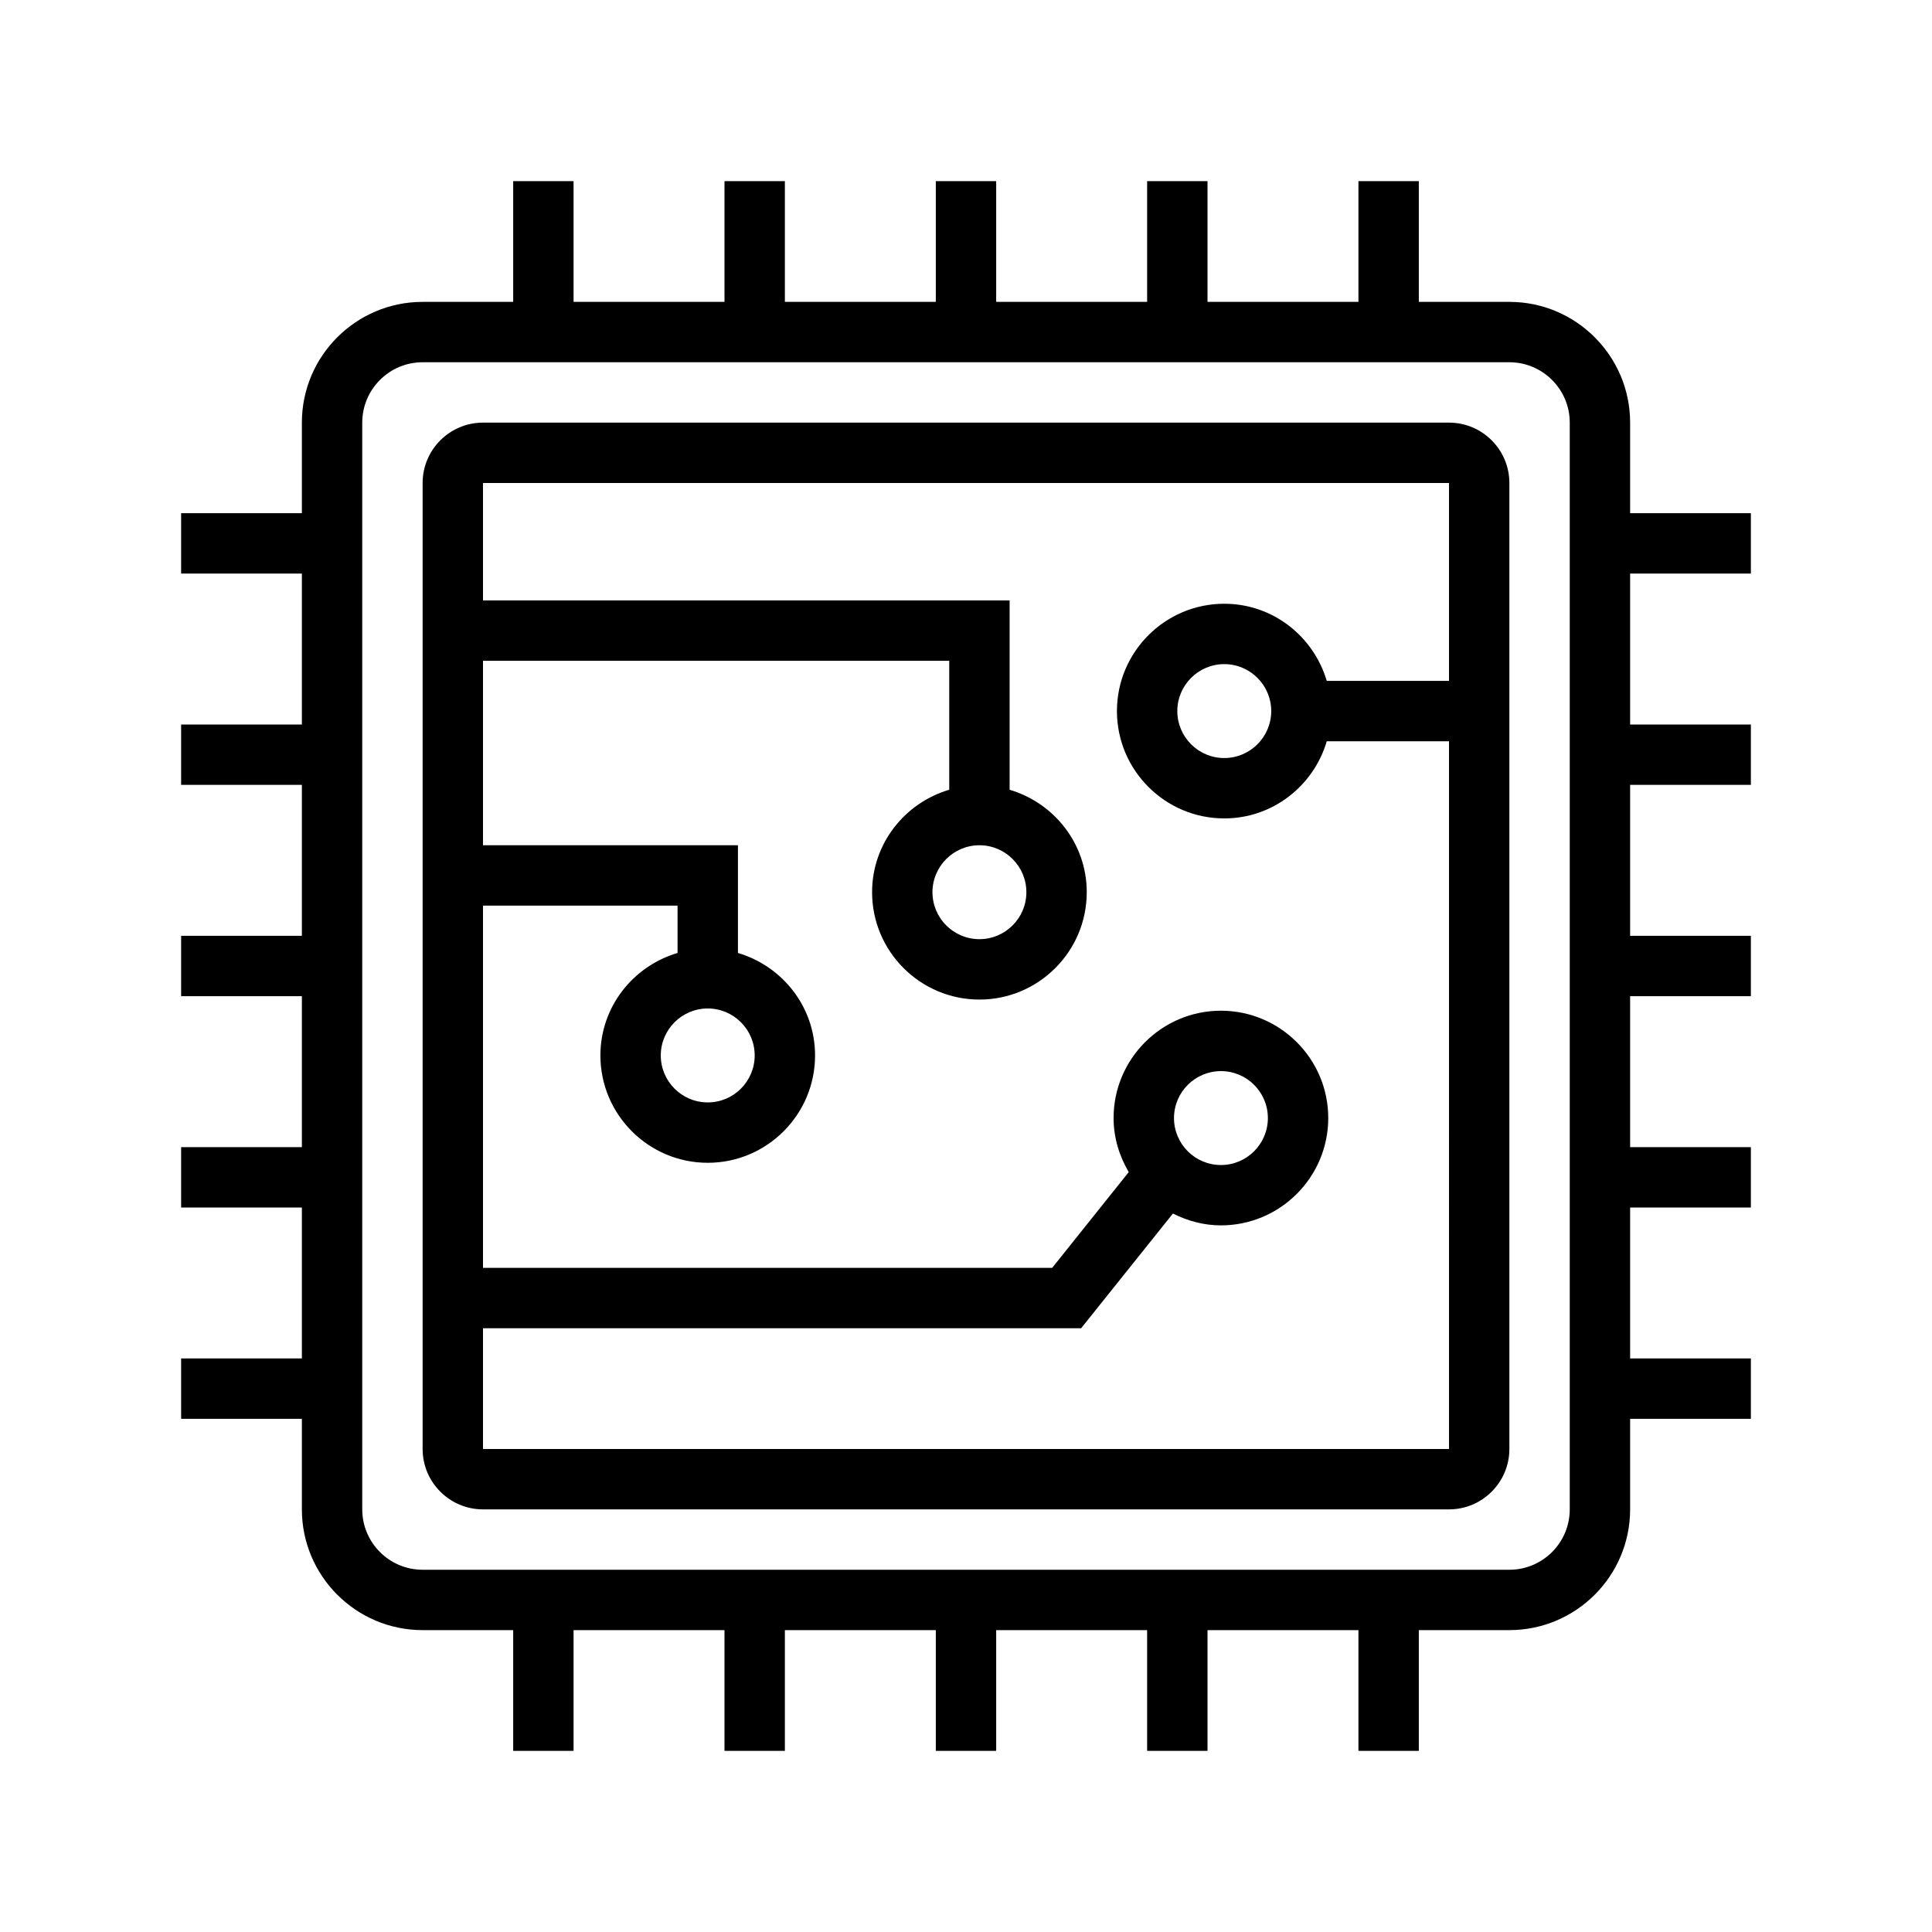
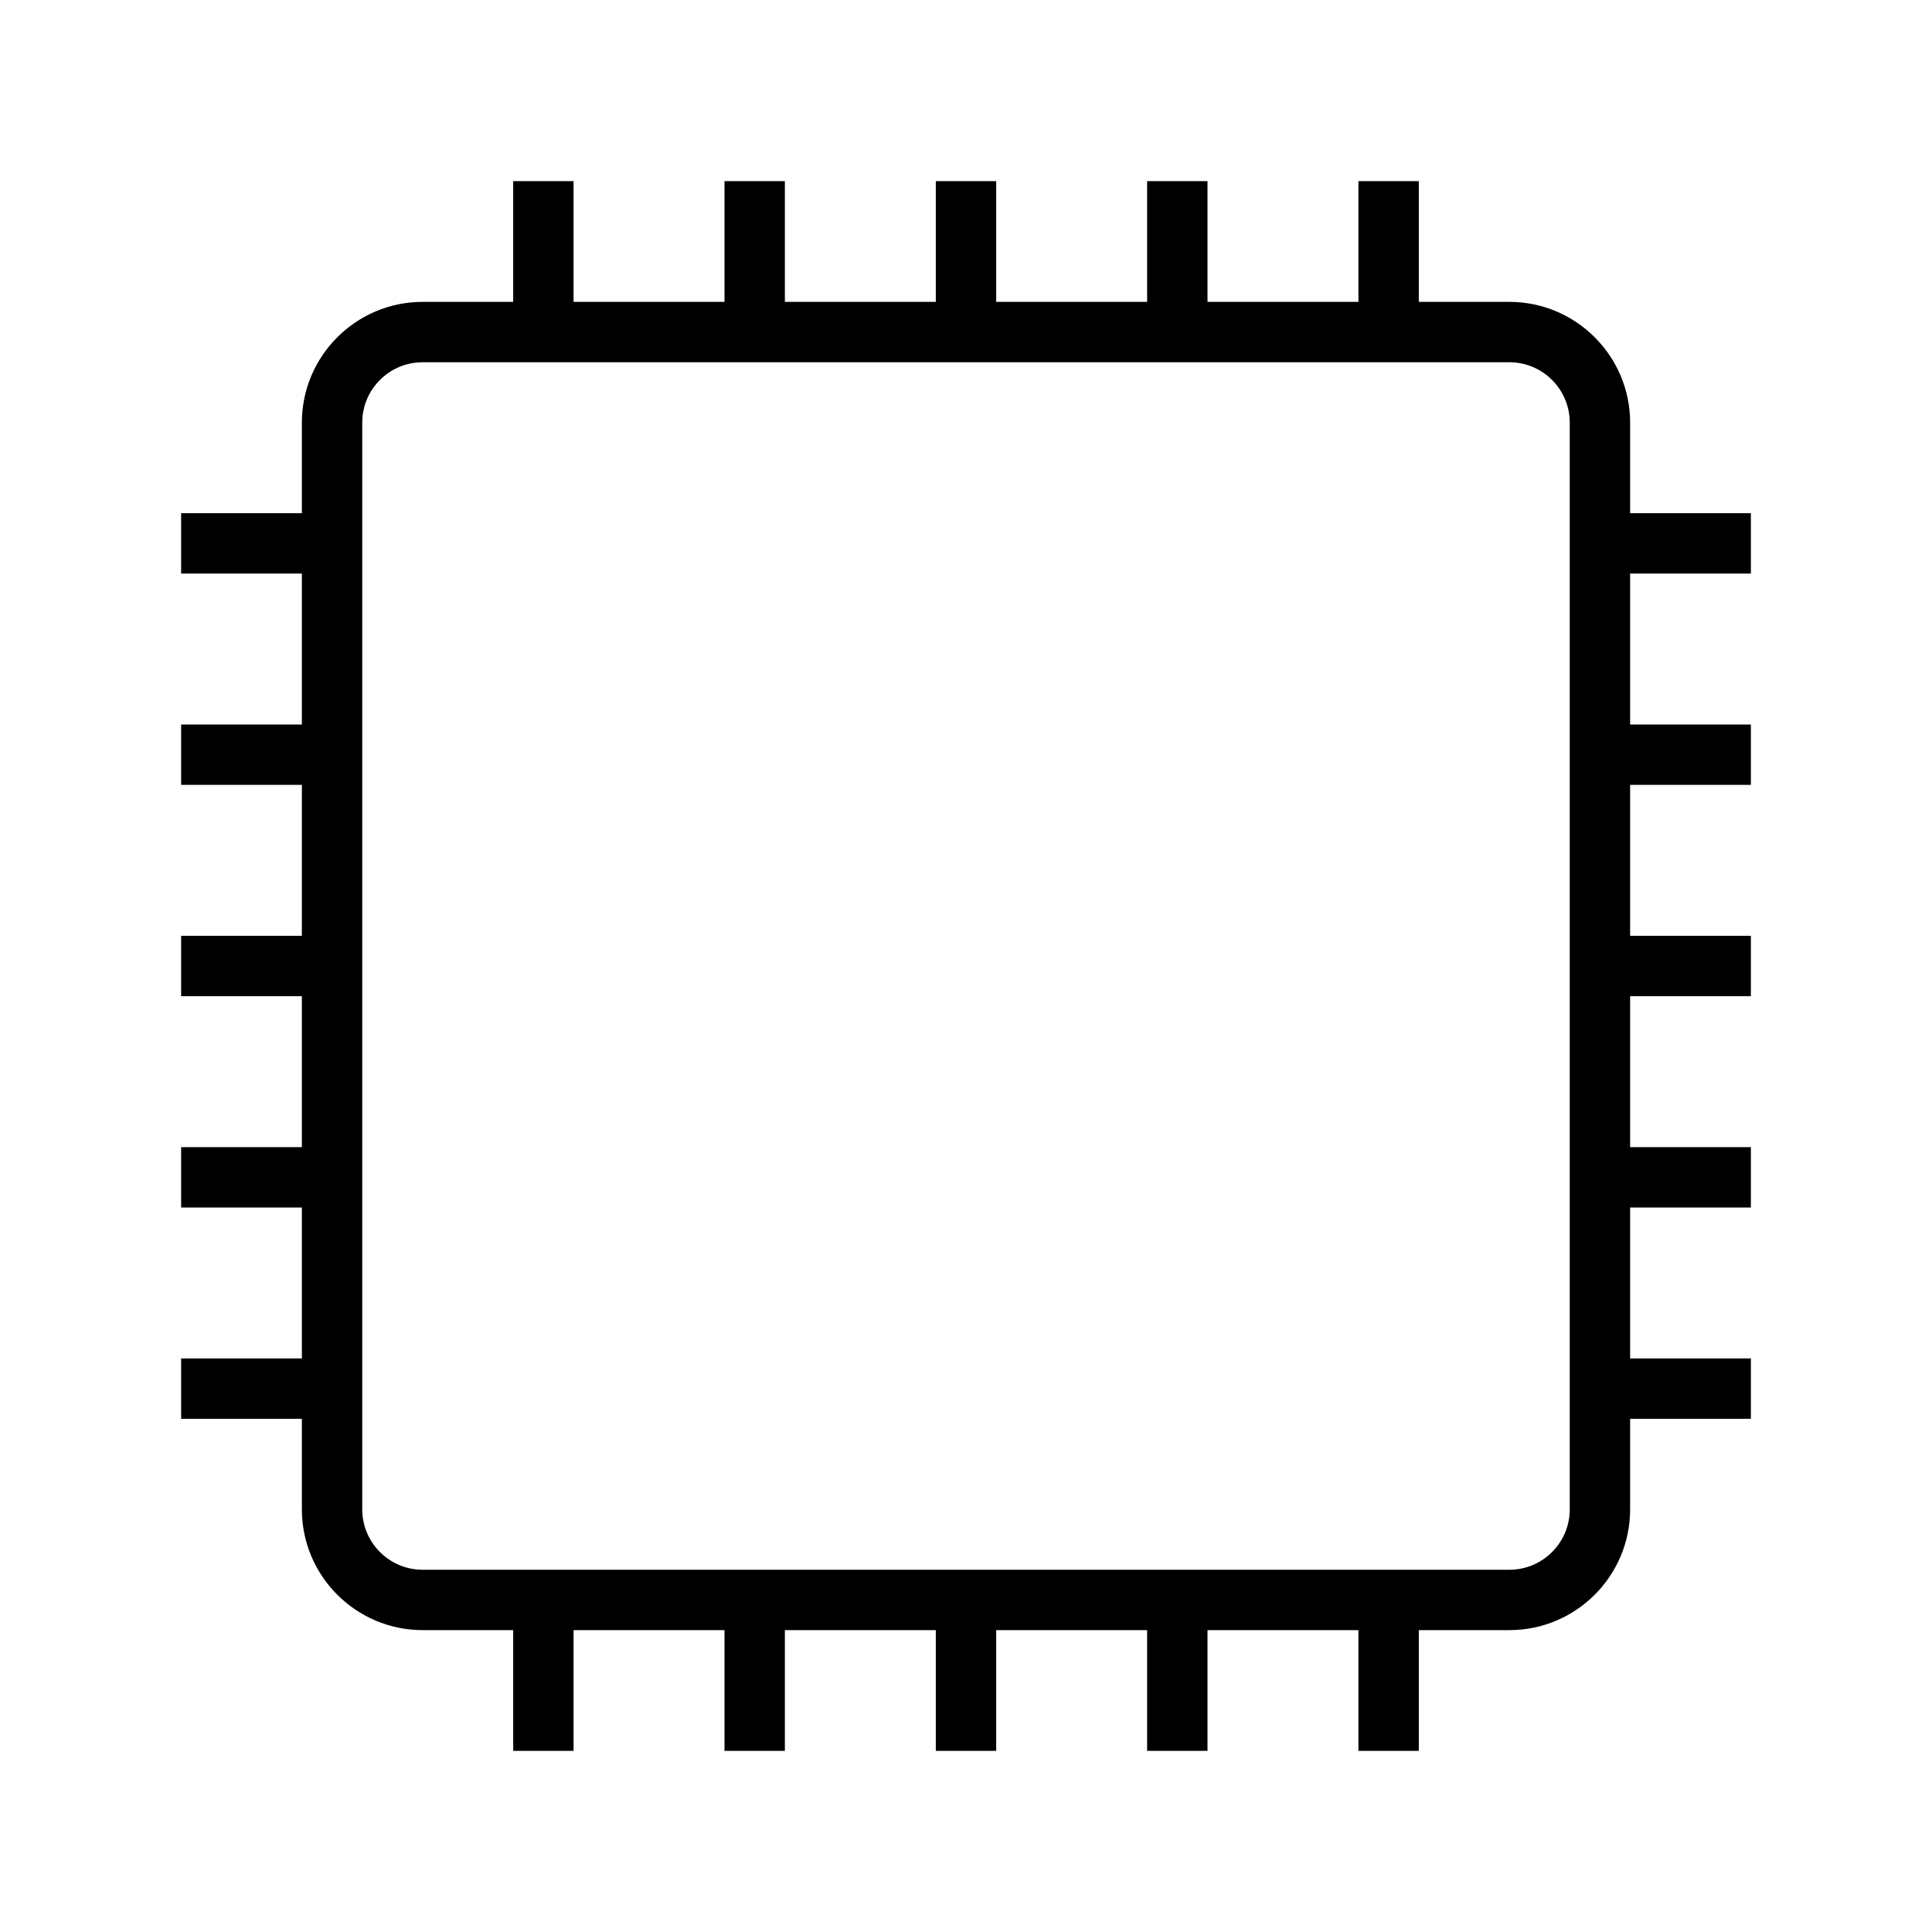
<svg xmlns="http://www.w3.org/2000/svg" version="1.1" x="0px" y="0px" viewBox="0 0 64 64" enable-background="new 0 0 64 64" xml:space="preserve">
  <g id="Icons">
    <g>
      <path d="M10,50c0,2.206,1.794,4,4,4h3v4h2v-4h5v4h2v-4h5v4h2v-4h5v4h2v-4h5v4h2v-4h3c2.206,0,4-1.794,4-4v-3h4v-2h-4v-5h4v-2h-4    v-5h4v-2h-4v-5h4v-2h-4v-5h4v-2h-4v-3c0-2.206-1.794-4-4-4h-3V6h-2v4h-5V6h-2v4h-5V6h-2v4h-5V6h-2v4h-5V6h-2v4h-3    c-2.206,0-4,1.794-4,4v3H6v2h4v5H6v2h4v5H6v2h4v5H6v2h4v5H6v2h4V50z M12,14c0-1.103,0.897-2,2-2h36c1.103,0,2,0.897,2,2v36    c0,1.103-0.897,2-2,2H14c-1.103,0-2-0.897-2-2V14z" />
-       <path d="M16,50h32c1.103,0,2-0.897,2-2V16c0-1.103-0.897-2-2-2H16c-1.103,0-2,0.897-2,2v32C14,49.103,14.897,50,16,50z M16,44    h19.814l3.041-3.801c0.481,0.243,1.016,0.393,1.59,0.393c1.96,0,3.555-1.595,3.555-3.556s-1.595-3.555-3.555-3.555    c-1.961,0-3.556,1.595-3.556,3.555c0,0.656,0.191,1.263,0.502,1.791L34.854,42H16V30h6.445v1.568    c-1.472,0.435-2.556,1.784-2.556,3.395c0,1.96,1.595,3.556,3.556,3.556c1.96,0,3.555-1.595,3.555-3.556    c0-1.611-1.083-2.959-2.555-3.395V28H16v-6.111h15.445v4.272c-1.472,0.435-2.556,1.783-2.556,3.395    c0,1.96,1.595,3.556,3.556,3.556c1.96,0,3.555-1.595,3.555-3.556c0-1.611-1.083-2.959-2.555-3.394v-6.272H16V16h32l0,6.555h-4.05    C43.515,21.083,42.167,20,40.556,20C38.595,20,37,21.595,37,23.555s1.595,3.556,3.556,3.556c1.611,0,2.96-1.084,3.395-2.556H48    L48.001,48H16V44z M38.89,37.037c0-0.857,0.698-1.555,1.556-1.555S42,36.179,42,37.037c0,0.858-0.697,1.556-1.555,1.556    S38.89,37.895,38.89,37.037z M23.445,33.407c0.857,0,1.555,0.698,1.555,1.556s-0.697,1.556-1.555,1.556s-1.556-0.698-1.556-1.556    S22.588,33.407,23.445,33.407z M32.445,28C33.303,28,34,28.698,34,29.555c0,0.858-0.697,1.556-1.555,1.556    s-1.556-0.698-1.556-1.556C30.89,28.698,31.588,28,32.445,28z M42.111,23.555c0,0.858-0.698,1.556-1.556,1.556    S39,24.413,39,23.555C39,22.698,39.698,22,40.556,22S42.111,22.698,42.111,23.555z" />
    </g>
  </g>
  <g id="Ebene_2">
</g>
  <g id="Ebene_1">
</g>
</svg>